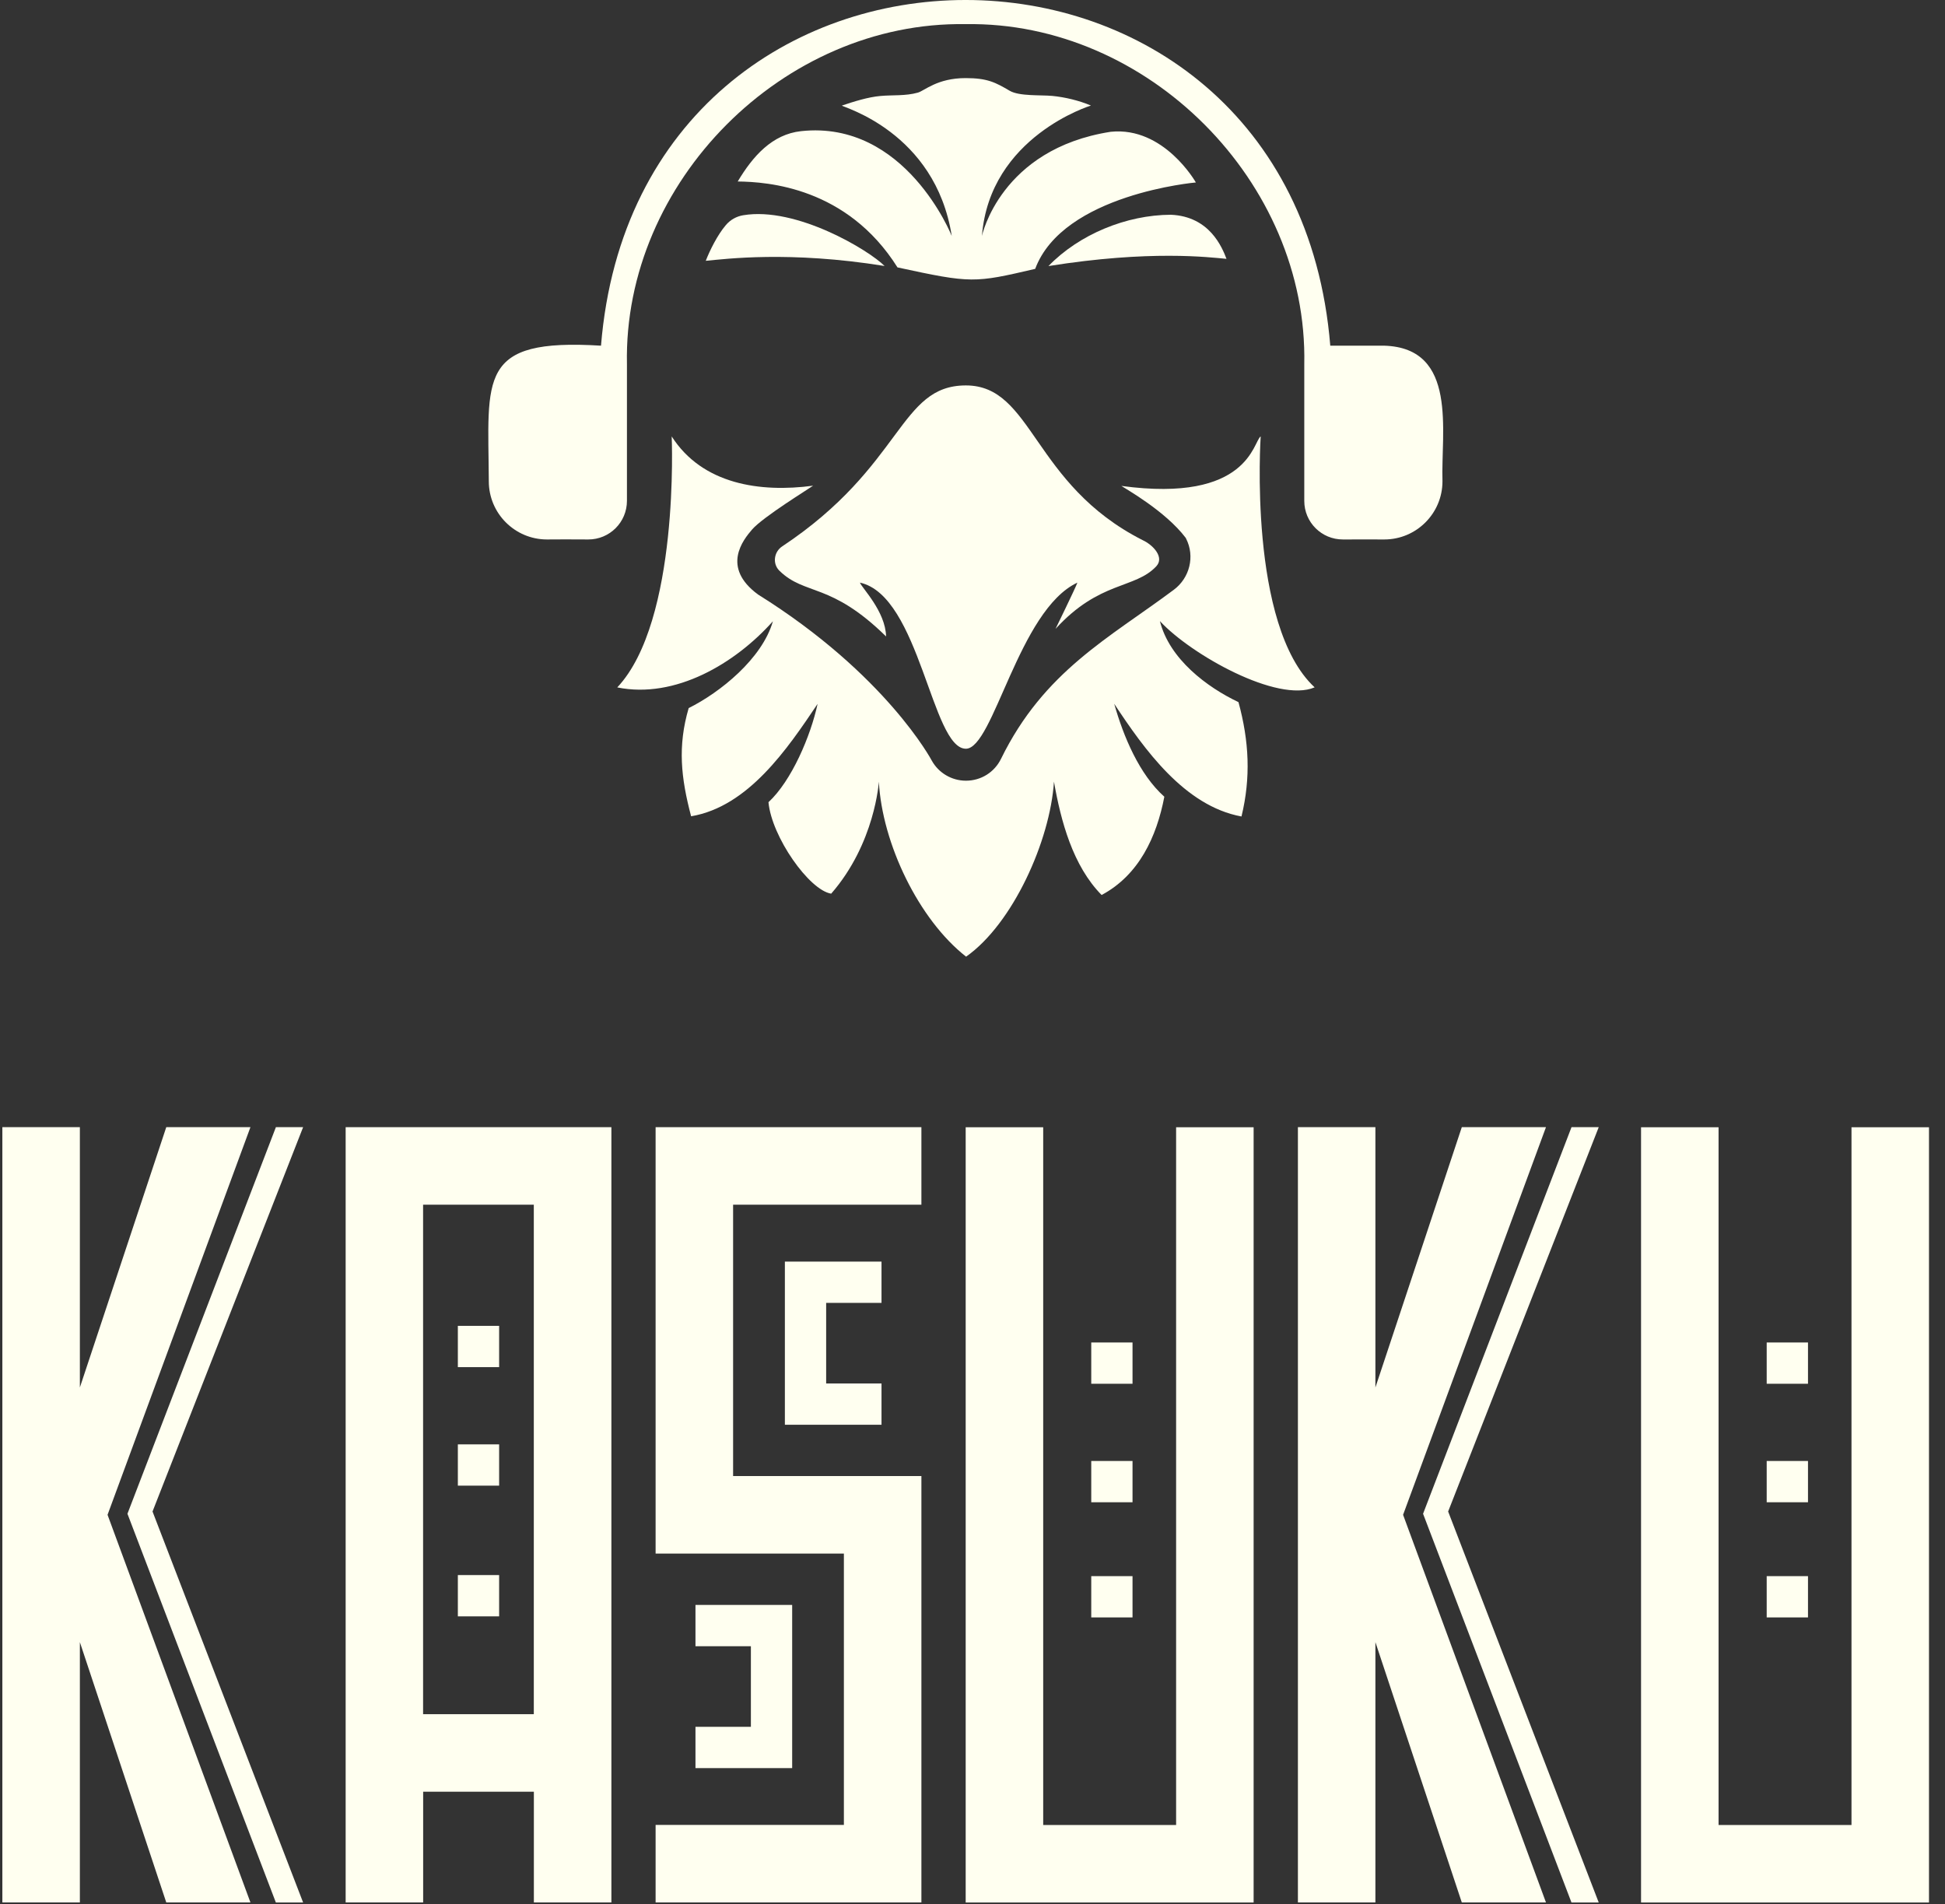
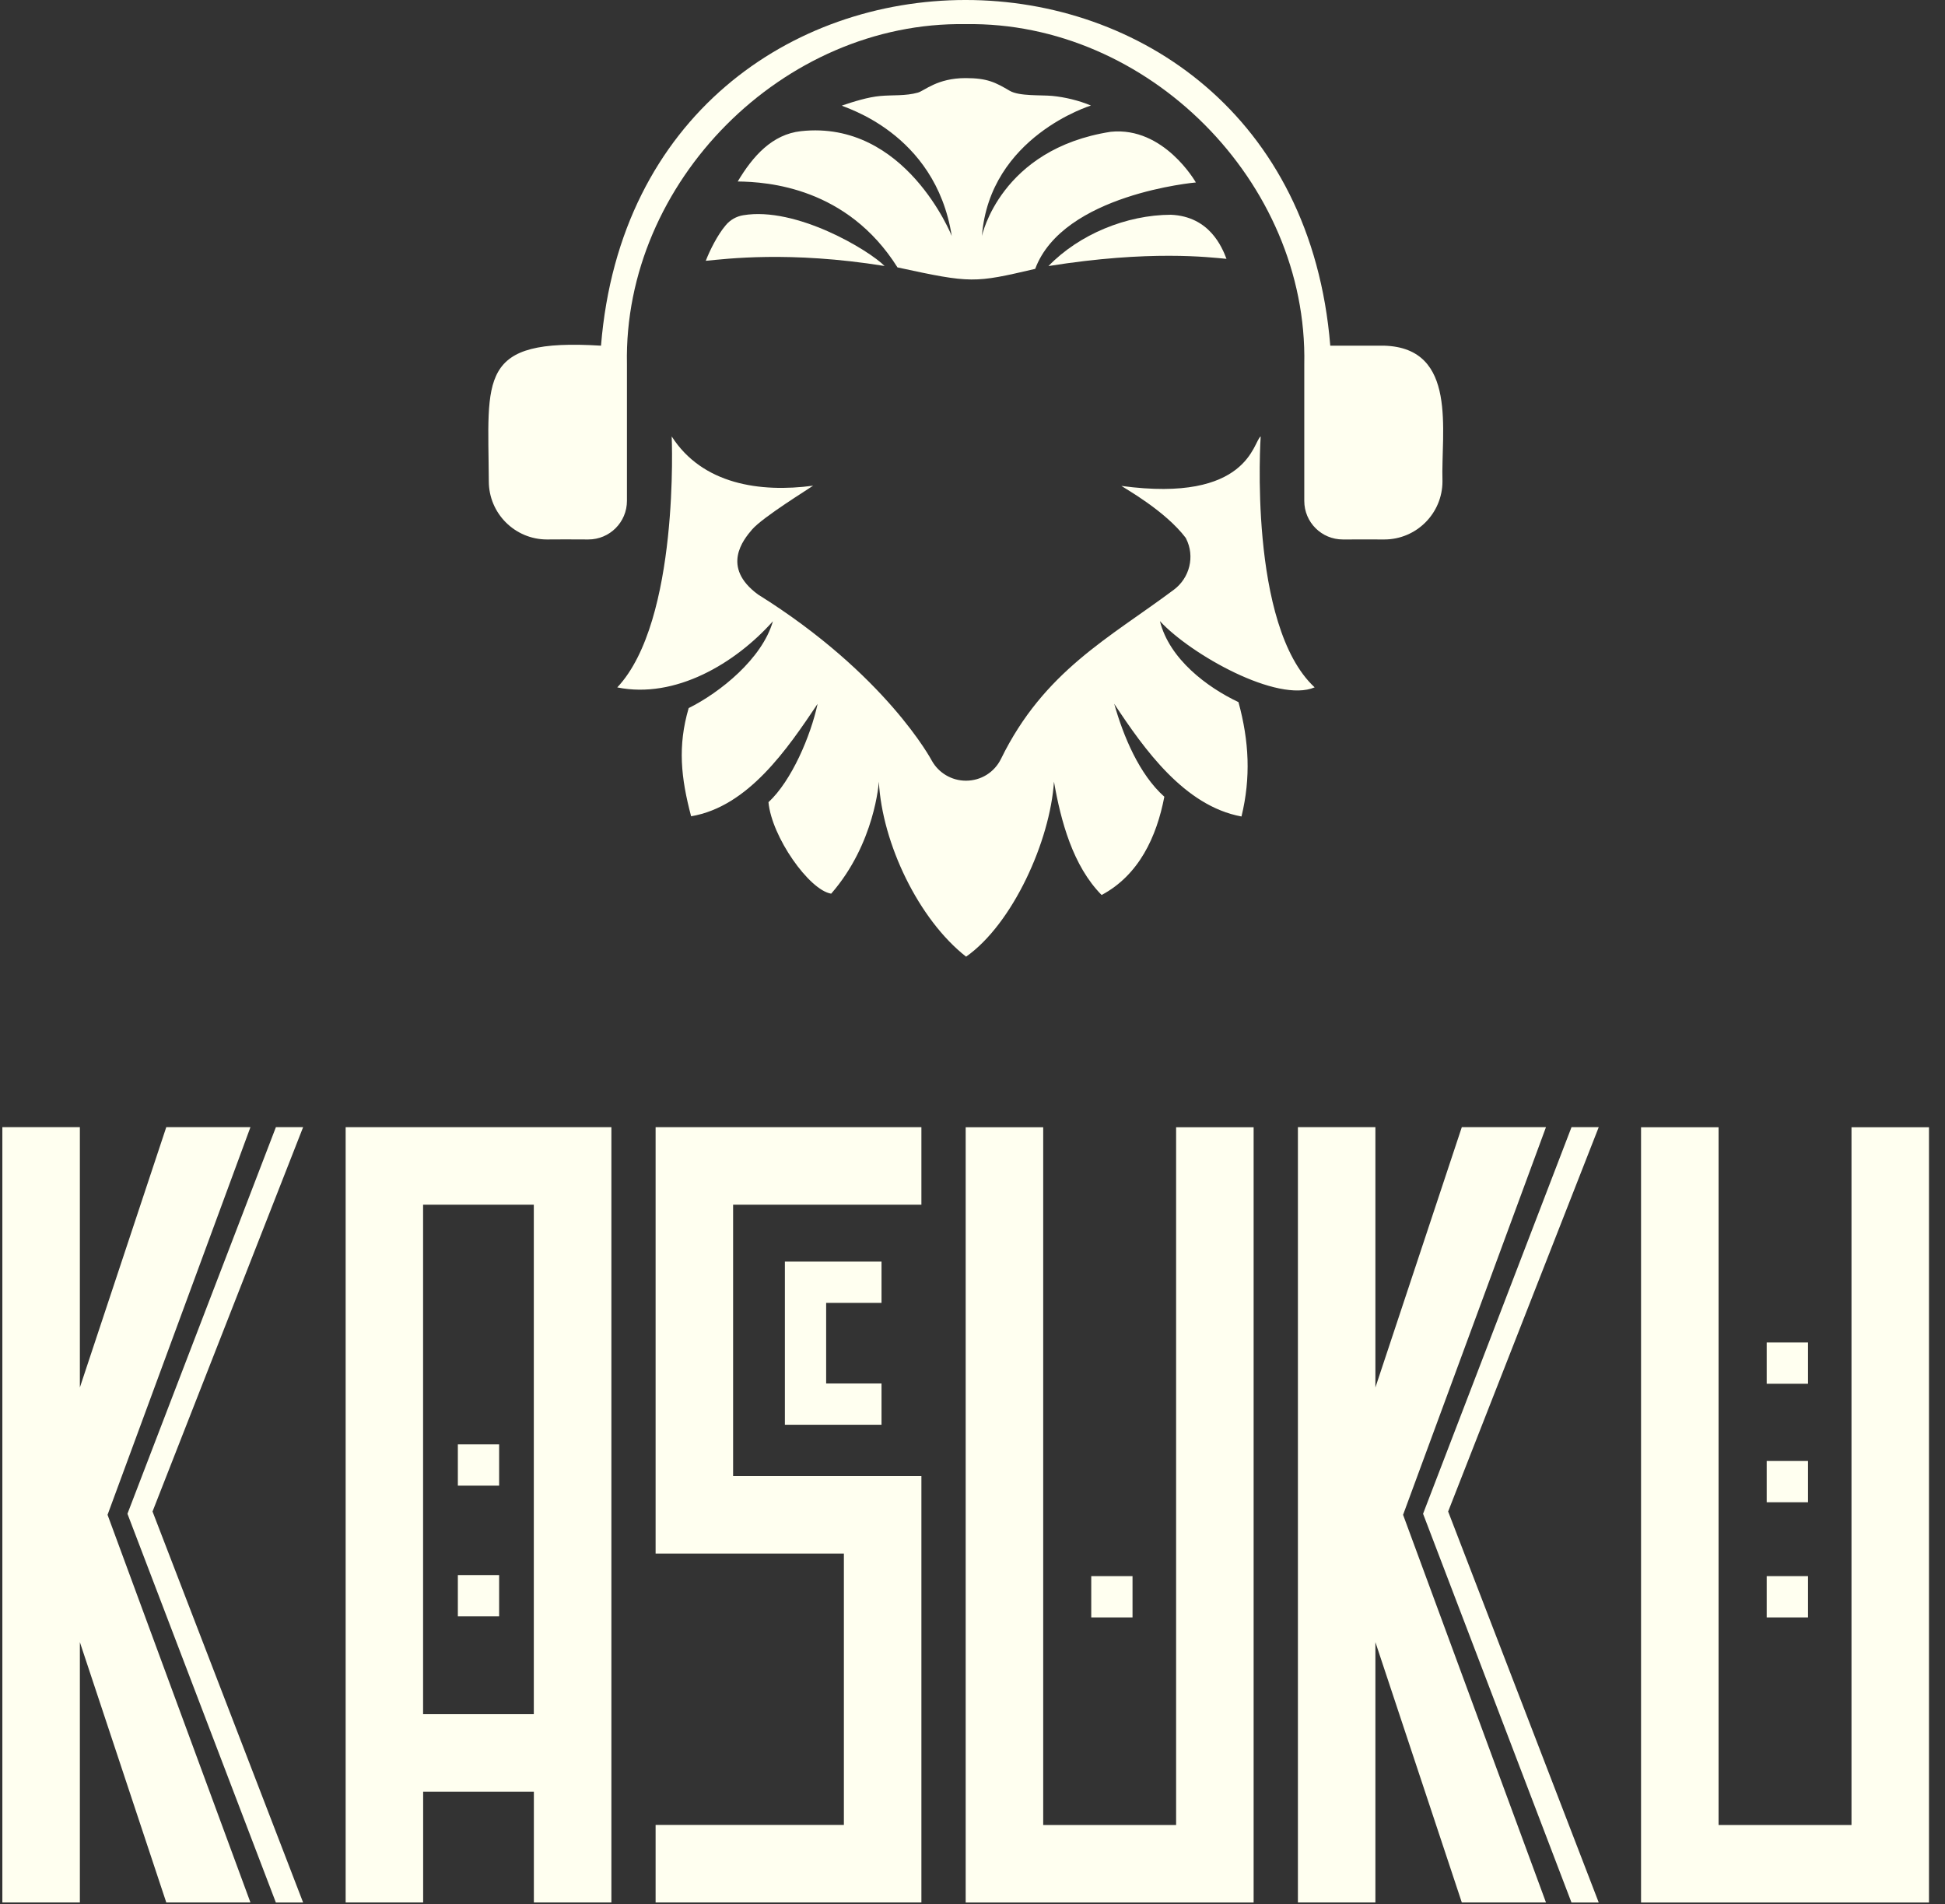
<svg xmlns="http://www.w3.org/2000/svg" width="95" height="93" viewBox="0 0 95 93" fill="none">
  <rect x="0" y="0" width="95" height="93" fill="#333333" stroke="none" />
-   <path d="M56.473 27.66C55.436 28.769 53.708 28.355 51.555 30.713C51.555 30.713 52.537 28.704 52.623 28.454C49.751 29.796 48.526 36.566 47.177 36.566C45.507 36.566 44.932 29.094 42.002 28.454C42.087 28.704 43.251 29.854 43.279 31.083C40.575 28.427 39.332 29.094 38.083 27.886C38.073 27.875 38.062 27.865 38.052 27.855C37.724 27.513 37.806 26.951 38.199 26.688C44.138 22.748 43.898 18.823 47.177 18.823C50.456 18.823 50.415 23.645 55.812 26.38C56.336 26.623 56.884 27.225 56.473 27.66Z" fill="#FFFFF0" />
  <path d="M56.654 30.333C57.116 32.188 58.964 33.568 60.491 34.29C61.011 36.196 61.1 37.972 60.638 39.875C57.849 39.362 55.884 36.583 54.422 34.372C54.871 35.96 55.644 37.818 56.87 38.91C56.493 40.878 55.624 42.74 53.806 43.709C52.4 42.285 51.815 40.094 51.479 38.174C51.294 41.053 49.47 45.116 47.187 46.721C44.87 44.907 43.087 41.19 42.926 38.174C42.926 38.174 42.744 41.183 40.598 43.644C39.524 43.476 37.689 40.865 37.535 39.177C38.664 38.133 39.596 35.943 39.934 34.375C38.459 36.573 36.549 39.393 33.756 39.865C33.26 37.986 33.092 36.446 33.637 34.581C35.167 33.821 37.227 32.171 37.751 30.34C35.92 32.397 32.986 34.146 30.149 33.571C33.202 30.33 32.808 21.314 32.808 21.314C34.307 23.655 37.124 24.066 39.715 23.72C39.558 23.84 37.261 25.247 36.731 25.863C36.306 26.359 35.211 27.698 37.022 29.032C43.292 32.944 45.51 37.144 45.51 37.144C45.842 37.746 46.482 38.127 47.18 38.127C47.916 38.127 48.573 37.716 48.895 37.055C50.993 32.773 54.179 31.158 57.332 28.803C58.109 28.225 58.372 27.171 57.934 26.308C57.927 26.294 57.92 26.281 57.914 26.267C56.918 24.953 54.974 23.871 54.772 23.731C61.004 24.576 61.206 21.547 61.576 21.314C61.576 21.314 60.95 30.545 64.211 33.568C62.401 34.348 58.167 31.969 56.657 30.336L56.654 30.333Z" fill="#FFFFF0" />
  <path d="M53.28 5.156C53.28 5.156 48.341 6.665 47.961 11.522C47.961 11.522 48.861 7.274 54.252 6.436C56.86 6.169 58.41 8.911 58.41 8.911C58.41 8.911 51.924 9.475 50.562 13.131C47.584 13.825 47.454 13.843 43.836 13.059C41.376 9.15 37.498 8.88 36.033 8.863C36.769 7.63 37.713 6.559 39.127 6.405C44.23 5.854 46.486 11.522 46.486 11.522C45.681 6.426 41.122 5.224 41.119 5.156C41.701 4.961 42.389 4.742 43.001 4.687C43.607 4.632 44.227 4.694 44.832 4.523C45.161 4.43 45.777 3.814 47.163 3.814C48.228 3.814 48.618 4.023 49.319 4.434C49.785 4.707 50.846 4.632 51.397 4.684C52.023 4.745 52.701 4.909 53.28 5.152" fill="#FFFFF0" />
  <path d="M59.906 12.641C59.063 12.566 56.178 12.2 51.209 12.994C52.715 11.44 55.021 10.495 57.191 10.488C59.084 10.57 59.69 12.08 59.906 12.641Z" fill="#FFFFF0" />
  <path d="M43.206 12.99C38.555 12.241 35.434 12.648 34.472 12.737C34.667 12.234 35.04 11.477 35.451 10.995C35.666 10.738 35.967 10.567 36.299 10.512C38.894 10.074 42.46 12.23 43.21 12.994L43.206 12.99Z" fill="#FFFFF0" />
  <path d="M67.614 16.882H64.975C63.13 -5.636 31.186 -5.619 29.355 16.882C23.307 16.509 23.845 18.425 23.875 23.505C23.875 25.072 25.149 26.346 26.716 26.346C27.171 26.339 27.959 26.342 28.732 26.346C29.776 26.349 30.622 25.504 30.622 24.46V17.789C30.437 8.887 38.261 1.032 47.163 1.179C56.062 1.032 63.89 8.887 63.705 17.789C63.705 17.789 63.705 21.944 63.705 24.463C63.705 25.507 64.55 26.349 65.594 26.346C66.375 26.346 67.165 26.342 67.614 26.346C69.181 26.346 70.455 25.072 70.455 23.505C70.376 21.092 71.228 16.995 67.614 16.882Z" fill="#FFFFF0" />
  <path d="M0.115 55.048H3.901V67.76L8.121 55.048H12.232L5.253 73.979L12.232 92.91H8.121L3.901 80.198V92.91H0.115V55.048ZM13.474 55.048H14.805L7.45 73.818L14.805 92.913H13.474L6.225 73.928L13.474 55.052V55.048Z" fill="#FFFFF0" />
  <path d="M16.879 55.048H29.862V92.91H26.076V87.502H20.668V92.91H16.883V55.048H16.879ZM26.073 83.716V58.834H20.665V83.716H26.073Z" fill="#FFFFF0" />
  <path d="M32.022 55.048H45.004V58.834H35.807V72.086H45.004V92.91H32.022V89.124H41.218V75.872H32.022V55.048Z" fill="#FFFFF0" />
  <path d="M50.956 89.128H57.445V55.052H61.231V92.913H47.167V55.052H50.953V89.128H50.956Z" fill="#FFFFF0" />
-   <path d="M63.394 55.048H67.179V67.76L71.399 55.048H75.51L68.531 73.979L75.51 92.91H71.399L67.179 80.198V92.91H63.394V55.048ZM76.756 55.048H78.087L70.732 73.818L78.087 92.913H76.756L69.507 73.928L76.756 55.052V55.048Z" fill="#FFFFF0" />
+   <path d="M63.394 55.048H67.179V67.76L71.399 55.048H75.51L68.531 73.979L75.51 92.91H71.399L67.179 80.198V92.91H63.394V55.048ZM76.756 55.048H78.087L70.732 73.818L78.087 92.913H76.756L69.507 73.928L76.756 55.052V55.048" fill="#FFFFF0" />
  <path d="M83.943 89.128H90.433V55.052H94.218V92.913H80.154V55.052H83.94V89.128H83.943Z" fill="#FFFFF0" />
-   <path d="M24.379 64.751H22.363V66.767H24.379V64.751Z" fill="#FFFFF0" />
  <path d="M24.379 70.539H22.363V72.555H24.379V70.539Z" fill="#FFFFF0" />
  <path d="M24.379 76.922H22.363V78.938H24.379V76.922Z" fill="#FFFFF0" />
-   <path d="M55.316 65.563H53.3V67.579H55.316V65.563Z" fill="#FFFFF0" />
-   <path d="M55.316 71.35H53.3V73.366H55.316V71.35Z" fill="#FFFFF0" />
  <path d="M55.316 76.974H53.3V78.99H55.316V76.974Z" fill="#FFFFF0" />
  <path d="M88.308 65.563H86.291V67.579H88.308V65.563Z" fill="#FFFFF0" />
  <path d="M88.308 71.35H86.291V73.366H88.308V71.35Z" fill="#FFFFF0" />
  <path d="M88.308 76.974H86.291V78.99H88.308V76.974Z" fill="#FFFFF0" />
-   <path d="M33.969 86.349V84.333H36.676V80.397H33.969V78.38H38.692V86.349H33.969Z" fill="#FFFFF0" />
  <path d="M38.336 69.581V61.613H43.056V63.629H40.352V67.565H43.056V69.581H38.336Z" fill="#FFFFF0" />
</svg>